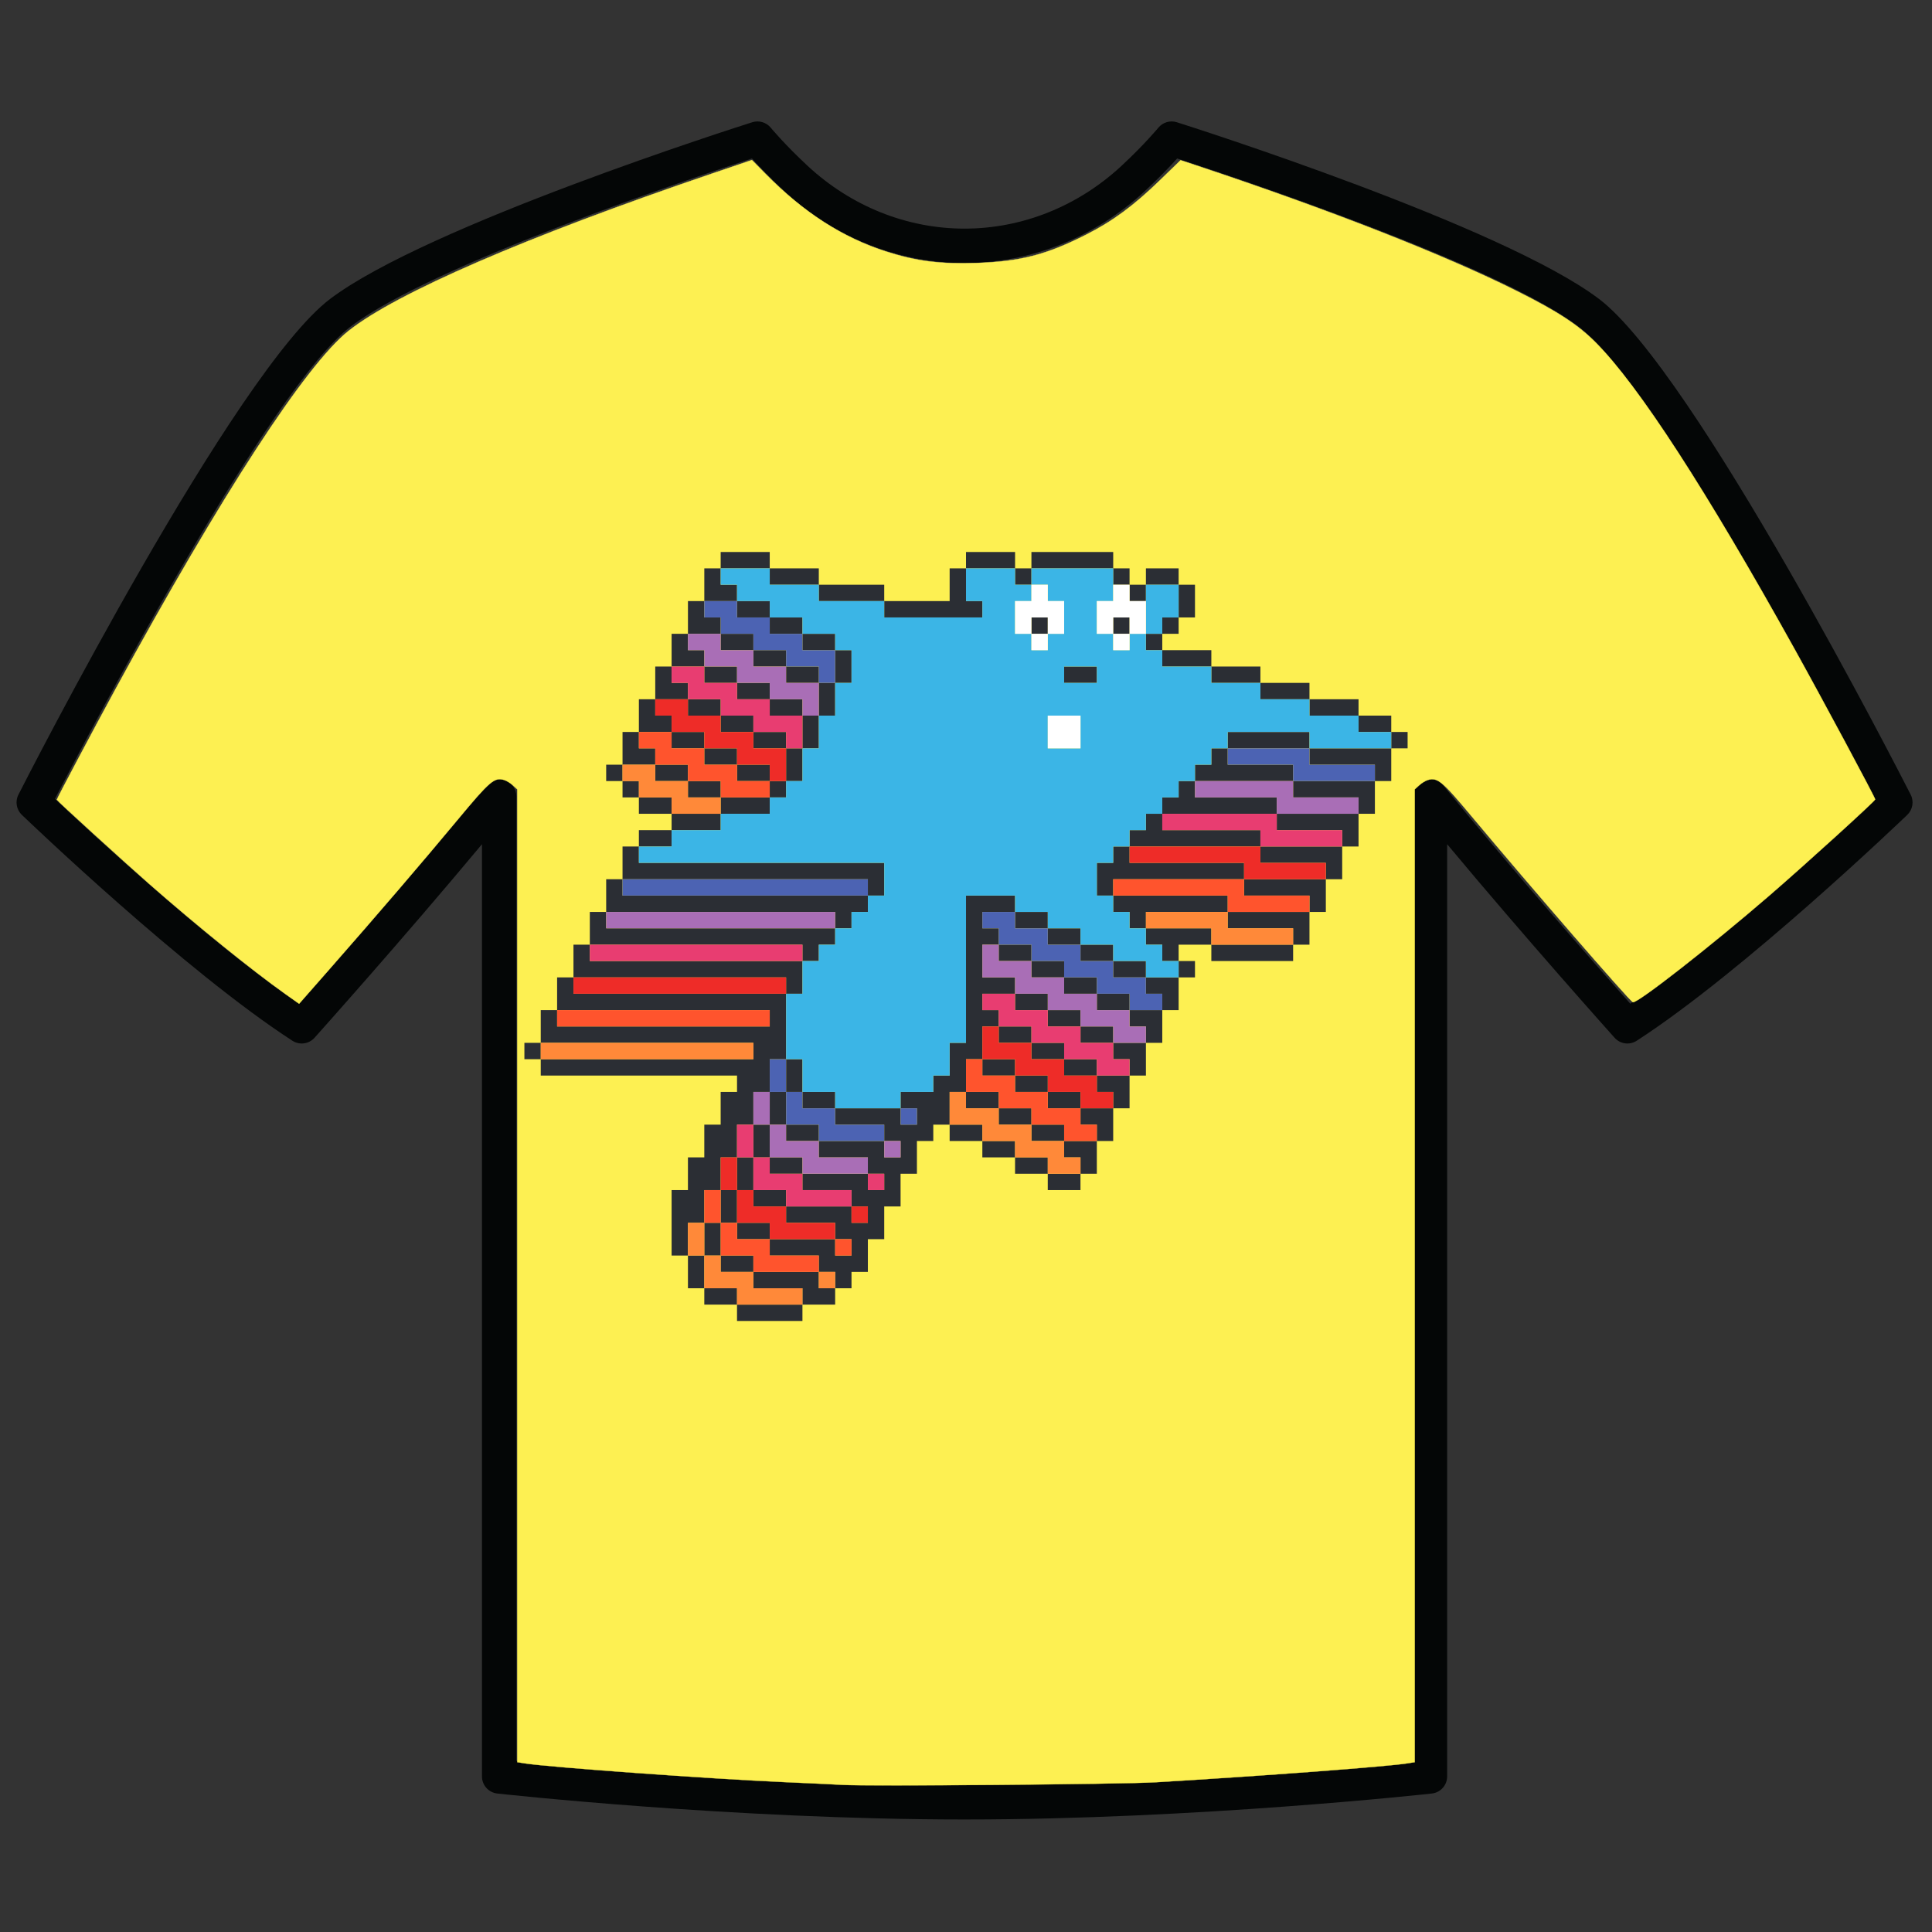
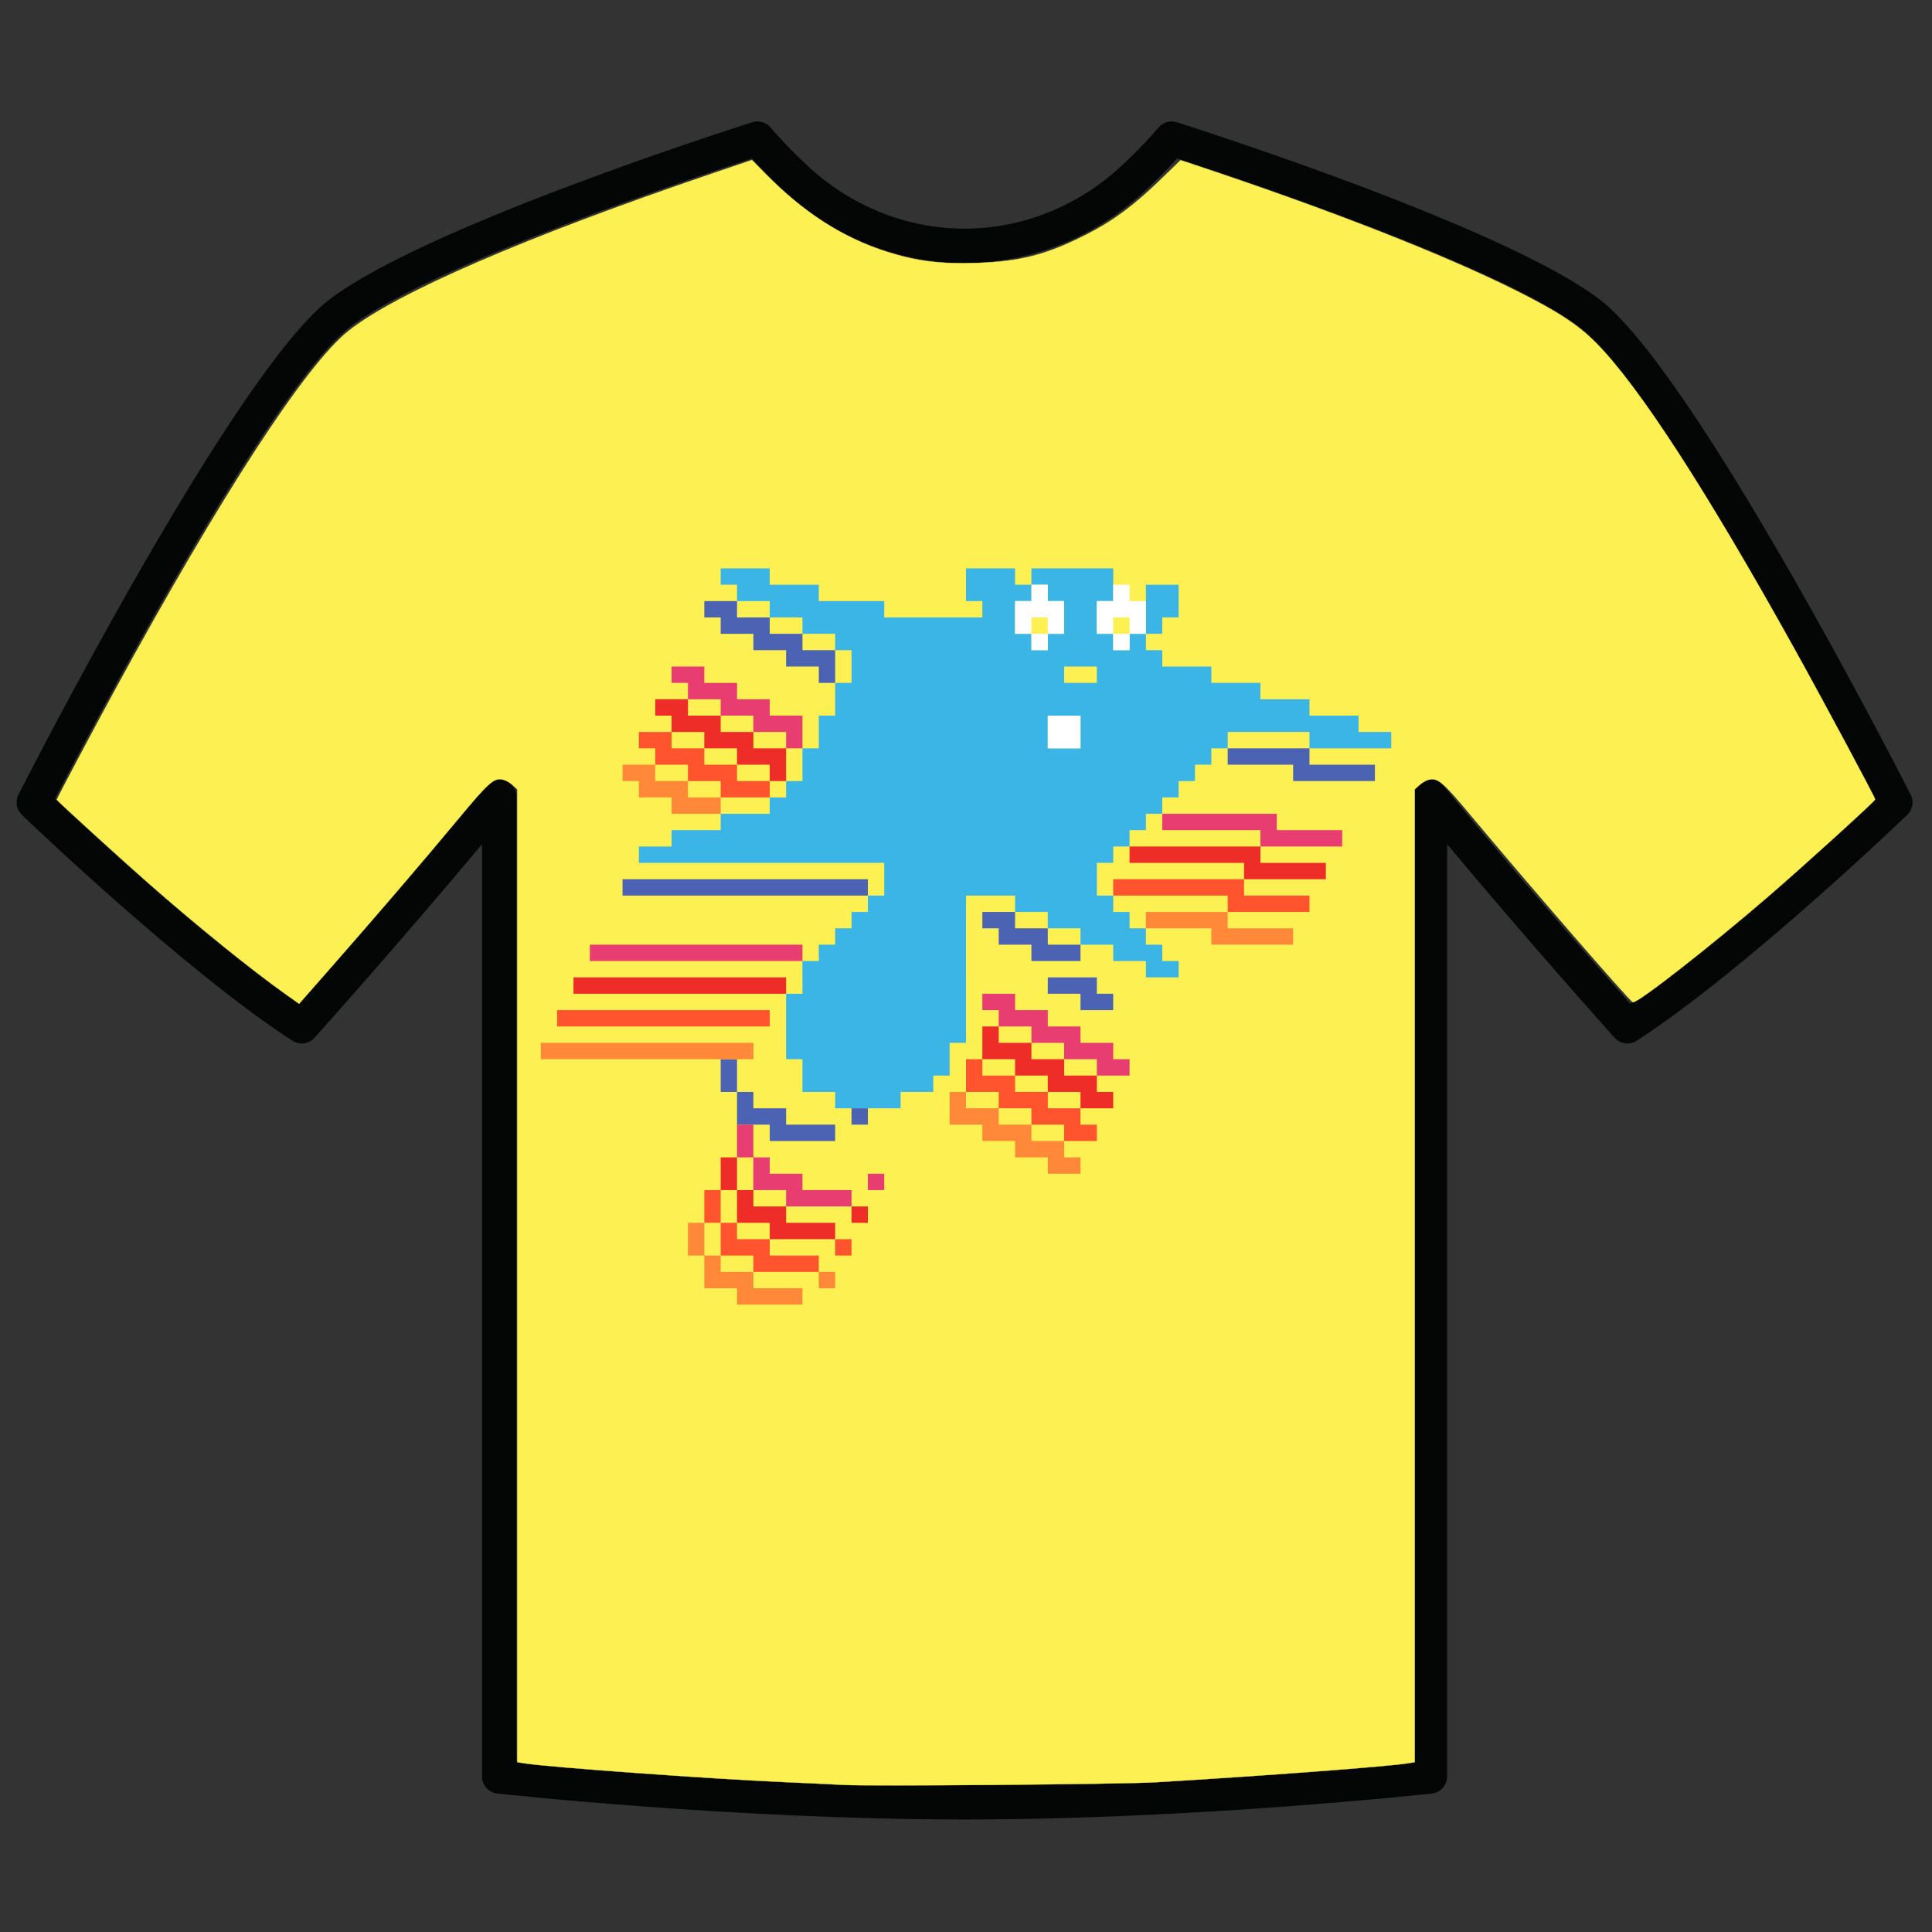
<svg xmlns="http://www.w3.org/2000/svg" xmlns:ns1="http://www.inkscape.org/namespaces/inkscape" xmlns:ns2="http://sodipodi.sourceforge.net/DTD/sodipodi-0.dtd" width="350mm" height="350mm" viewBox="0 0 350 350" version="1.1" id="svg190" ns1:version="1.1.2 (0a00cf5339, 2022-02-04)" ns2:docname="Front.svg">
  <rect x="0" y="0" width="350" height="350" fill="#333333" stroke="none" />
  <ns2:namedview id="namedview192" pagecolor="#ffffff" bordercolor="#666666" borderopacity="1.0" ns1:pageshadow="2" ns1:pageopacity="0.0" ns1:pagecheckerboard="0" ns1:document-units="mm" showgrid="false" ns1:zoom="0.74653479" ns1:cx="210.305" ns1:cy="775.58341" ns1:window-width="2560" ns1:window-height="1023" ns1:window-x="0" ns1:window-y="0" ns1:window-maximized="1" ns1:current-layer="layer1" />
  <defs id="defs187" />
  <g ns1:label="Layer 1" ns1:groupmode="layer" id="layer1">
    <path d="m 93.543,319.011 c 10.025,1.023 45.681,4.374 81.197,4.374 35.515,0 71.172,-3.351 81.196,-4.374 V 144.257 c 0,-1.318 0.83,-2.493 2.072,-2.935 1.242,-0.442 2.627,-0.053 3.459,0.969 12.788,15.714 28.616,33.627 33.878,39.542 16.086,-10.958 38.001,-31.289 44.181,-37.112 C 333.221,132.521 300.574,70.197 285.903,59.113 270.962,47.824 223.458,32.027 213.252,28.71 c -1.226,1.355 -3.216,3.461 -5.84,5.895 -9.053,8.41 -20.657,13.042 -32.674,13.042 -12.016,0 -23.62,-4.632 -32.673,-13.042 -2.623,-2.434 -4.613,-4.54 -5.839,-5.895 C 126.02,32.027 78.515,47.824 63.575,59.113 48.904,70.197 16.257,132.521 9.953,144.721 c 6.182,5.824 28.1,26.157 44.181,37.112 5.262,-5.915 21.089,-23.828 33.878,-39.542 0.833,-1.023 2.219,-1.41 3.459,-0.969 1.242,0.442 2.072,1.617 2.072,2.935 z m 81.197,10.605 c -42.034,0 -84.236,-4.657 -84.657,-4.703 -1.576,-0.176 -2.769,-1.51 -2.769,-3.097 V 152.936 c -14.427,17.318 -30.157,34.869 -30.335,35.067 -1.023,1.141 -2.724,1.368 -4.011,0.535 C 33.633,176.023 5.161,148.776 3.958,147.622 c -0.99,-0.95 -1.242,-2.436 -0.62,-3.66 1.59,-3.127 39.148,-76.725 56.481,-89.82 17.539,-13.25 74.067,-31.238 76.465,-31.997 1.215,-0.385 2.541,0.011 3.349,0.995 0.023,0.028 2.502,3.03 6.671,6.904 7.897,7.334 17.995,11.374 28.434,11.374 10.439,0 20.538,-4.039 28.435,-11.374 4.169,-3.873 6.648,-6.876 6.673,-6.907 0.809,-0.981 2.136,-1.376 3.348,-0.991 2.398,0.758 58.925,18.747 76.465,31.997 17.333,13.095 54.89,86.694 56.481,89.82 0.621,1.223 0.37,2.71 -0.621,3.66 -1.203,1.154 -29.674,28.401 -49.008,40.915 -1.286,0.833 -2.988,0.606 -4.011,-0.535 -0.178,-0.198 -15.908,-17.749 -30.335,-35.067 v 168.88 c 0,1.587 -1.193,2.921 -2.769,3.097 -0.421,0.046 -42.623,4.703 -84.656,4.703" style="fill:#040606;fill-opacity:1;fill-rule:nonzero;stroke:none;stroke-width:0.035;stroke-miterlimit:4;stroke-dasharray:none" id="path14" />
    <path style="fill:#fdf052;fill-opacity:1;stroke:#fdf052;stroke-width:0.177;stroke-miterlimit:4;stroke-dasharray:none;stroke-opacity:1" d="m 575.995,1220.167 c -4.052,-0.258 -22.136,-1.113 -40.186,-1.9 -49.604,-2.163 -160.55,-10.185 -177.152,-12.808 l -5.023,-0.794 V 872.145 539.625 l -3.014,-2.759 c -1.658,-1.517 -4.319,-3.154 -5.914,-3.636 -6.75,-2.043 -9.646,0.444 -32.453,27.867 -24.155,29.044 -54.205,64.078 -87.106,101.552 l -20.655,23.526 -9.485,-6.731 C 172.283,663.315 134.576,632.815 101.804,604.051 84.542,588.901 38.846,547.268 38.846,546.691 c 0,-0.737 25.003,-47.869 39.881,-75.18 C 151.437,338.049 209.182,249.278 238.322,226.164 270.976,200.265 359.833,161.804 486.398,118.787 l 27.611,-9.384 9.226,9.366 c 26.084,26.481 52.768,43.663 82.649,53.218 20.667,6.609 36.713,8.632 61.82,7.793 29.882,-0.999 47.749,-5.626 74.851,-19.387 18.182,-9.232 32.434,-19.745 50.443,-37.213 l 14.065,-13.642 10.046,3.338 c 91.504,30.4 170.206,61.224 219.991,86.158 27.935,13.991 41.788,23.066 54.021,35.39 29.128,29.343 75.126,100.299 135.779,209.454 18.933,34.074 55.023,101.384 55.023,102.624 0,1.073 -48.605,45.228 -72.387,65.759 -40.327,34.816 -90.32,73.881 -93.25,72.866 -2.213,-0.766 -69.873,-78.755 -109.93,-126.713 -20.595,-24.656 -23.649,-27.196 -30.292,-25.185 -1.595,0.483 -4.256,2.119 -5.914,3.636 l -3.014,2.759 v 332.52 332.52 l -5.023,0.796 c -13.949,2.212 -98.614,8.569 -172.463,12.95 -22.614,1.342 -197.572,2.779 -213.654,1.755 z" id="path1202" transform="scale(0.265)" />
    <g id="g132114" transform="matrix(2.963,0,0,2.964,95,101.482)">
-       <path stroke="#2b2e34" d="m 12,0 h 3 m 12,0 h 3 m 1,0 h 5 M 11,1 h 1 m 3,0 h 3 m 8,0 h 1 m 3,0 h 1 m 5,0 h 1 m 1,0 h 2 M 11,2 h 2 m 5,0 h 4 m 4,0 h 1 m 10,0 h 1 m 2,0 h 1 M 10,3 h 1 m 2,0 h 2 m 7,0 h 6 m 12,0 h 1 M 10,4 h 2 m 3,0 h 2 m 14,0 h 1 m 4,0 h 1 m 2,0 h 1 M 9,5 h 1 m 2,0 h 2 m 3,0 h 2 m 19,0 h 1 M 9,6 h 2 m 3,0 h 2 m 3,0 h 1 m 19,0 h 3 M 8,7 h 1 m 2,0 h 2 m 3,0 h 2 m 1,0 h 1 m 13,0 h 2 m 7,0 h 3 M 8,8 h 2 m 3,0 h 2 m 3,0 h 1 m 26,0 h 3 M 7,9 h 1 m 2,0 h 2 m 3,0 h 2 m 1,0 h 1 m 29,0 h 3 M 7,10 h 2 m 3,0 h 2 m 3,0 h 1 m 33,0 h 2 M 6,11 h 1 m 2,0 h 2 m 3,0 h 2 m 1,0 h 1 m 25,0 h 5 m 5,0 h 1 M 6,12 h 2 m 3,0 h 2 m 3,0 h 1 m 25,0 h 1 m 5,0 h 5 M 5,13 h 1 m 2,0 h 2 m 3,0 h 2 m 1,0 h 1 m 24,0 h 6 m 5,0 h 1 M 6,14 h 1 m 3,0 h 2 m 3,0 h 1 m 24,0 h 1 m 6,0 h 5 M 7,15 h 2 m 3,0 h 3 m 24,0 h 7 m 5,0 h 1 M 9,16 h 3 m 26,0 h 1 m 7,0 h 5 M 7,17 h 2 m 28,0 h 8 m 5,0 h 1 M 6,18 h 1 m 29,0 h 1 m 8,0 h 5 M 6,19 h 16 m 13,0 h 9 m 5,0 h 1 M 5,20 h 1 m 15,0 h 1 m 13,0 h 1 m 8,0 h 5 M 5,21 h 16 m 6,0 h 3 m 6,0 h 7 m 5,0 h 1 M 4,22 h 1 m 14,0 h 1 m 7,0 h 1 m 2,0 h 2 m 5,0 h 1 m 5,0 h 5 M 4,23 h 15 m 8,0 h 2 m 3,0 h 2 m 4,0 h 4 m 5,0 h 1 M 3,24 h 1 m 13,0 h 1 m 9,0 h 1 m 1,0 h 2 m 3,0 h 2 m 3,0 h 1 m 2,0 h 5 M 3,25 h 14 m 10,0 h 1 m 3,0 h 2 m 3,0 h 2 m 2,0 h 1 M 2,26 h 1 m 13,0 h 1 m 10,0 h 3 m 3,0 h 2 m 3,0 h 2 M 2,27 h 14 m 11,0 h 1 m 2,0 h 2 m 3,0 h 2 m 2,0 h 1 M 1,28 h 1 m 13,0 h 1 m 11,0 h 2 m 3,0 h 2 m 3,0 h 2 M 1,29 h 15 m 11,0 h 1 m 1,0 h 2 m 3,0 h 2 m 2,0 h 1 M 0,30 h 1 m 13,0 h 2 m 10,0 h 2 m 3,0 h 2 m 3,0 h 2 M 1,31 h 14 m 1,0 h 1 m 9,0 h 1 m 1,0 h 2 m 3,0 h 2 m 2,0 h 1 m -25,1 h 2 m 1,0 h 1 m 8,0 h 2 m 3,0 h 2 m 3,0 h 2 m -25,1 h 2 m 1,0 h 1 m 1,0 h 2 m 4,0 h 3 m 1,0 h 2 m 3,0 h 2 m 2,0 h 1 m -25,1 h 2 m 1,0 h 1 m 3,0 h 4 m 1,0 h 2 m 3,0 h 2 m 3,0 h 2 m -25,1 h 2 m 1,0 h 1 m 1,0 h 2 m 4,0 h 3 m 1,0 h 2 m 3,0 h 2 m 2,0 h 1 m -25,1 h 2 m 1,0 h 1 m 3,0 h 4 m 1,0 h 1 m 4,0 h 2 m 3,0 h 2 m -25,1 h 2 m 1,0 h 1 m 1,0 h 2 m 4,0 h 3 m 6,0 h 2 m 2,0 h 1 m -25,1 h 2 m 1,0 h 1 m 3,0 h 4 m 1,0 h 1 m 9,0 h 2 M 9,39 h 2 m 1,0 h 1 m 1,0 h 2 m 4,0 h 3 M 9,40 h 2 m 1,0 h 1 m 3,0 h 4 m 1,0 h 1 M 9,41 h 1 m 1,0 h 1 m 1,0 h 2 m 4,0 h 3 M 9,42 h 1 m 1,0 h 1 m 3,0 h 4 m 1,0 h 1 m -11,1 h 1 m 1,0 h 2 m 4,0 h 3 m -11,1 h 1 m 3,0 h 4 m 1,0 h 1 m -9,1 h 2 m 4,0 h 2 m -6,1 h 4" id="path131877" />
      <path stroke="#3bb5e6" d="m 12,1 h 3 m 12,0 h 3 m 1,0 h 5 M 13,2 h 5 m 9,0 h 4 m 1,0 h 4 m 2,0 h 2 M 15,3 h 7 m 6,0 h 2 m 3,0 h 2 m 3,0 h 2 M 17,4 h 13 m 3,0 h 2 m 3,0 h 1 M 19,5 h 12 m 1,0 h 4 m 1,0 h 1 M 20,6 H 39 M 20,7 h 13 m 2,0 h 7 M 19,8 H 45 M 19,9 h 29 m -30,1 h 14 m 2,0 h 17 m -33,1 h 14 m 2,0 h 9 m 5,0 h 5 M 17,12 H 42 M 17,13 H 41 M 16,14 H 40 M 15,15 H 39 M 12,16 H 38 M 9,17 H 37 M 7,18 h 29 m -14,1 h 13 m -13,1 h 13 m -14,1 h 6 m 3,0 h 6 m -16,1 h 7 m 5,0 h 5 m -18,1 h 8 m 7,0 h 4 m -20,1 h 9 m 9,0 h 3 m -22,1 h 10 m 11,0 h 2 m -23,1 h 10 m -11,1 h 11 m -11,1 h 11 m -11,1 h 11 m -11,1 h 10 m -9,1 h 9 m -9,1 h 8 m -6,1 h 4" id="path131879" />
      <path stroke="#ffffff" d="m 31,2 h 1 m 4,0 h 1 m -7,1 h 3 m 2,0 h 3 m -8,1 h 1 m 1,0 h 1 m 2,0 h 1 m 1,0 h 1 m -7,1 h 1 m 4,0 h 1 m -5,5 h 2 m -2,1 h 2" id="path131881" />
-       <path stroke="#4c63b3" d="m 11,3 h 2 m -1,1 h 3 m -1,1 h 3 m -1,1 h 3 m -1,1 h 1 m 24,5 h 5 m -1,1 h 5 M 6,20 h 15 m 7,2 h 2 m -1,1 h 3 m -1,1 h 3 m -1,1 h 3 m -1,1 h 3 m -1,1 h 2 m -24,4 h 1 m -1,1 h 1 m 0,1 h 1 m -1,1 h 3 m 4,0 h 1 m -6,1 h 4" id="path131883" />
-       <path stroke="#a96eb6" d="m 10,5 h 2 m -1,1 h 3 m -1,1 h 3 m -1,1 h 3 m -1,1 h 1 m 23,5 h 6 m -1,1 h 5 M 5,22 h 14 m 9,2 h 1 m -1,1 h 3 m -1,1 h 3 m -1,1 h 3 m -1,1 h 3 m -1,1 h 2 m -24,4 h 1 m -1,1 h 1 m 0,1 h 1 m -1,1 h 3 m 4,0 h 1 m -6,1 h 4" id="path131885" />
+       <path stroke="#4c63b3" d="m 11,3 h 2 m -1,1 h 3 m -1,1 h 3 m -1,1 h 3 m -1,1 h 1 m 24,5 h 5 m -1,1 h 5 M 6,20 h 15 m 7,2 h 2 m -1,1 h 3 m -1,1 h 3 m -1,1 m -1,1 h 3 m -1,1 h 2 m -24,4 h 1 m -1,1 h 1 m 0,1 h 1 m -1,1 h 3 m 4,0 h 1 m -6,1 h 4" id="path131883" />
      <path stroke="#e83d71" d="m 9,7 h 2 m -1,1 h 3 m -1,1 h 3 m -1,1 h 3 m -1,1 h 1 m 22,5 h 7 m -1,1 h 5 M 4,24 h 13 m 11,3 h 2 m -1,1 h 3 m -1,1 h 3 m -1,1 h 3 m -1,1 h 2 m -24,4 h 1 m -1,1 h 1 m 0,1 h 1 m -1,1 h 3 m 4,0 h 1 m -6,1 h 4" id="path131887" />
      <path stroke="#ee2c28" d="m 8,9 h 2 m -1,1 h 3 m -1,1 h 3 m -1,1 h 3 m -1,1 h 1 m 21,5 h 8 m -1,1 h 5 M 3,26 h 13 m 12,3 h 1 m -1,1 h 3 m -1,1 h 3 m -1,1 h 3 m -1,1 h 2 m -24,4 h 1 m -1,1 h 1 m 0,1 h 1 m -1,1 h 3 m 4,0 h 1 m -6,1 h 4" id="path131889" />
      <path stroke="#ff542d" d="m 7,11 h 2 m -1,1 h 3 m -1,1 h 3 m -1,1 h 3 m 21,6 h 8 m -1,1 h 5 M 2,28 h 13 m 12,3 h 1 m -1,1 h 3 m -1,1 h 3 m -1,1 h 3 m -1,1 h 2 m -24,4 h 1 m -1,1 h 1 m 0,1 h 1 m -1,1 h 3 m 4,0 h 1 m -6,1 h 4" id="path131891" />
      <path stroke="#ff8939" d="m 6,13 h 2 m -1,1 h 3 m -1,1 h 3 m 26,7 h 5 m -1,1 h 5 M 1,30 h 13 m 12,3 h 1 m -1,1 h 3 m -1,1 h 3 m -1,1 h 3 m -1,1 h 2 m -24,4 h 1 m -1,1 h 1 m 0,1 h 1 m -1,1 h 3 m 4,0 h 1 m -6,1 h 4" id="path131893" />
    </g>
  </g>
</svg>